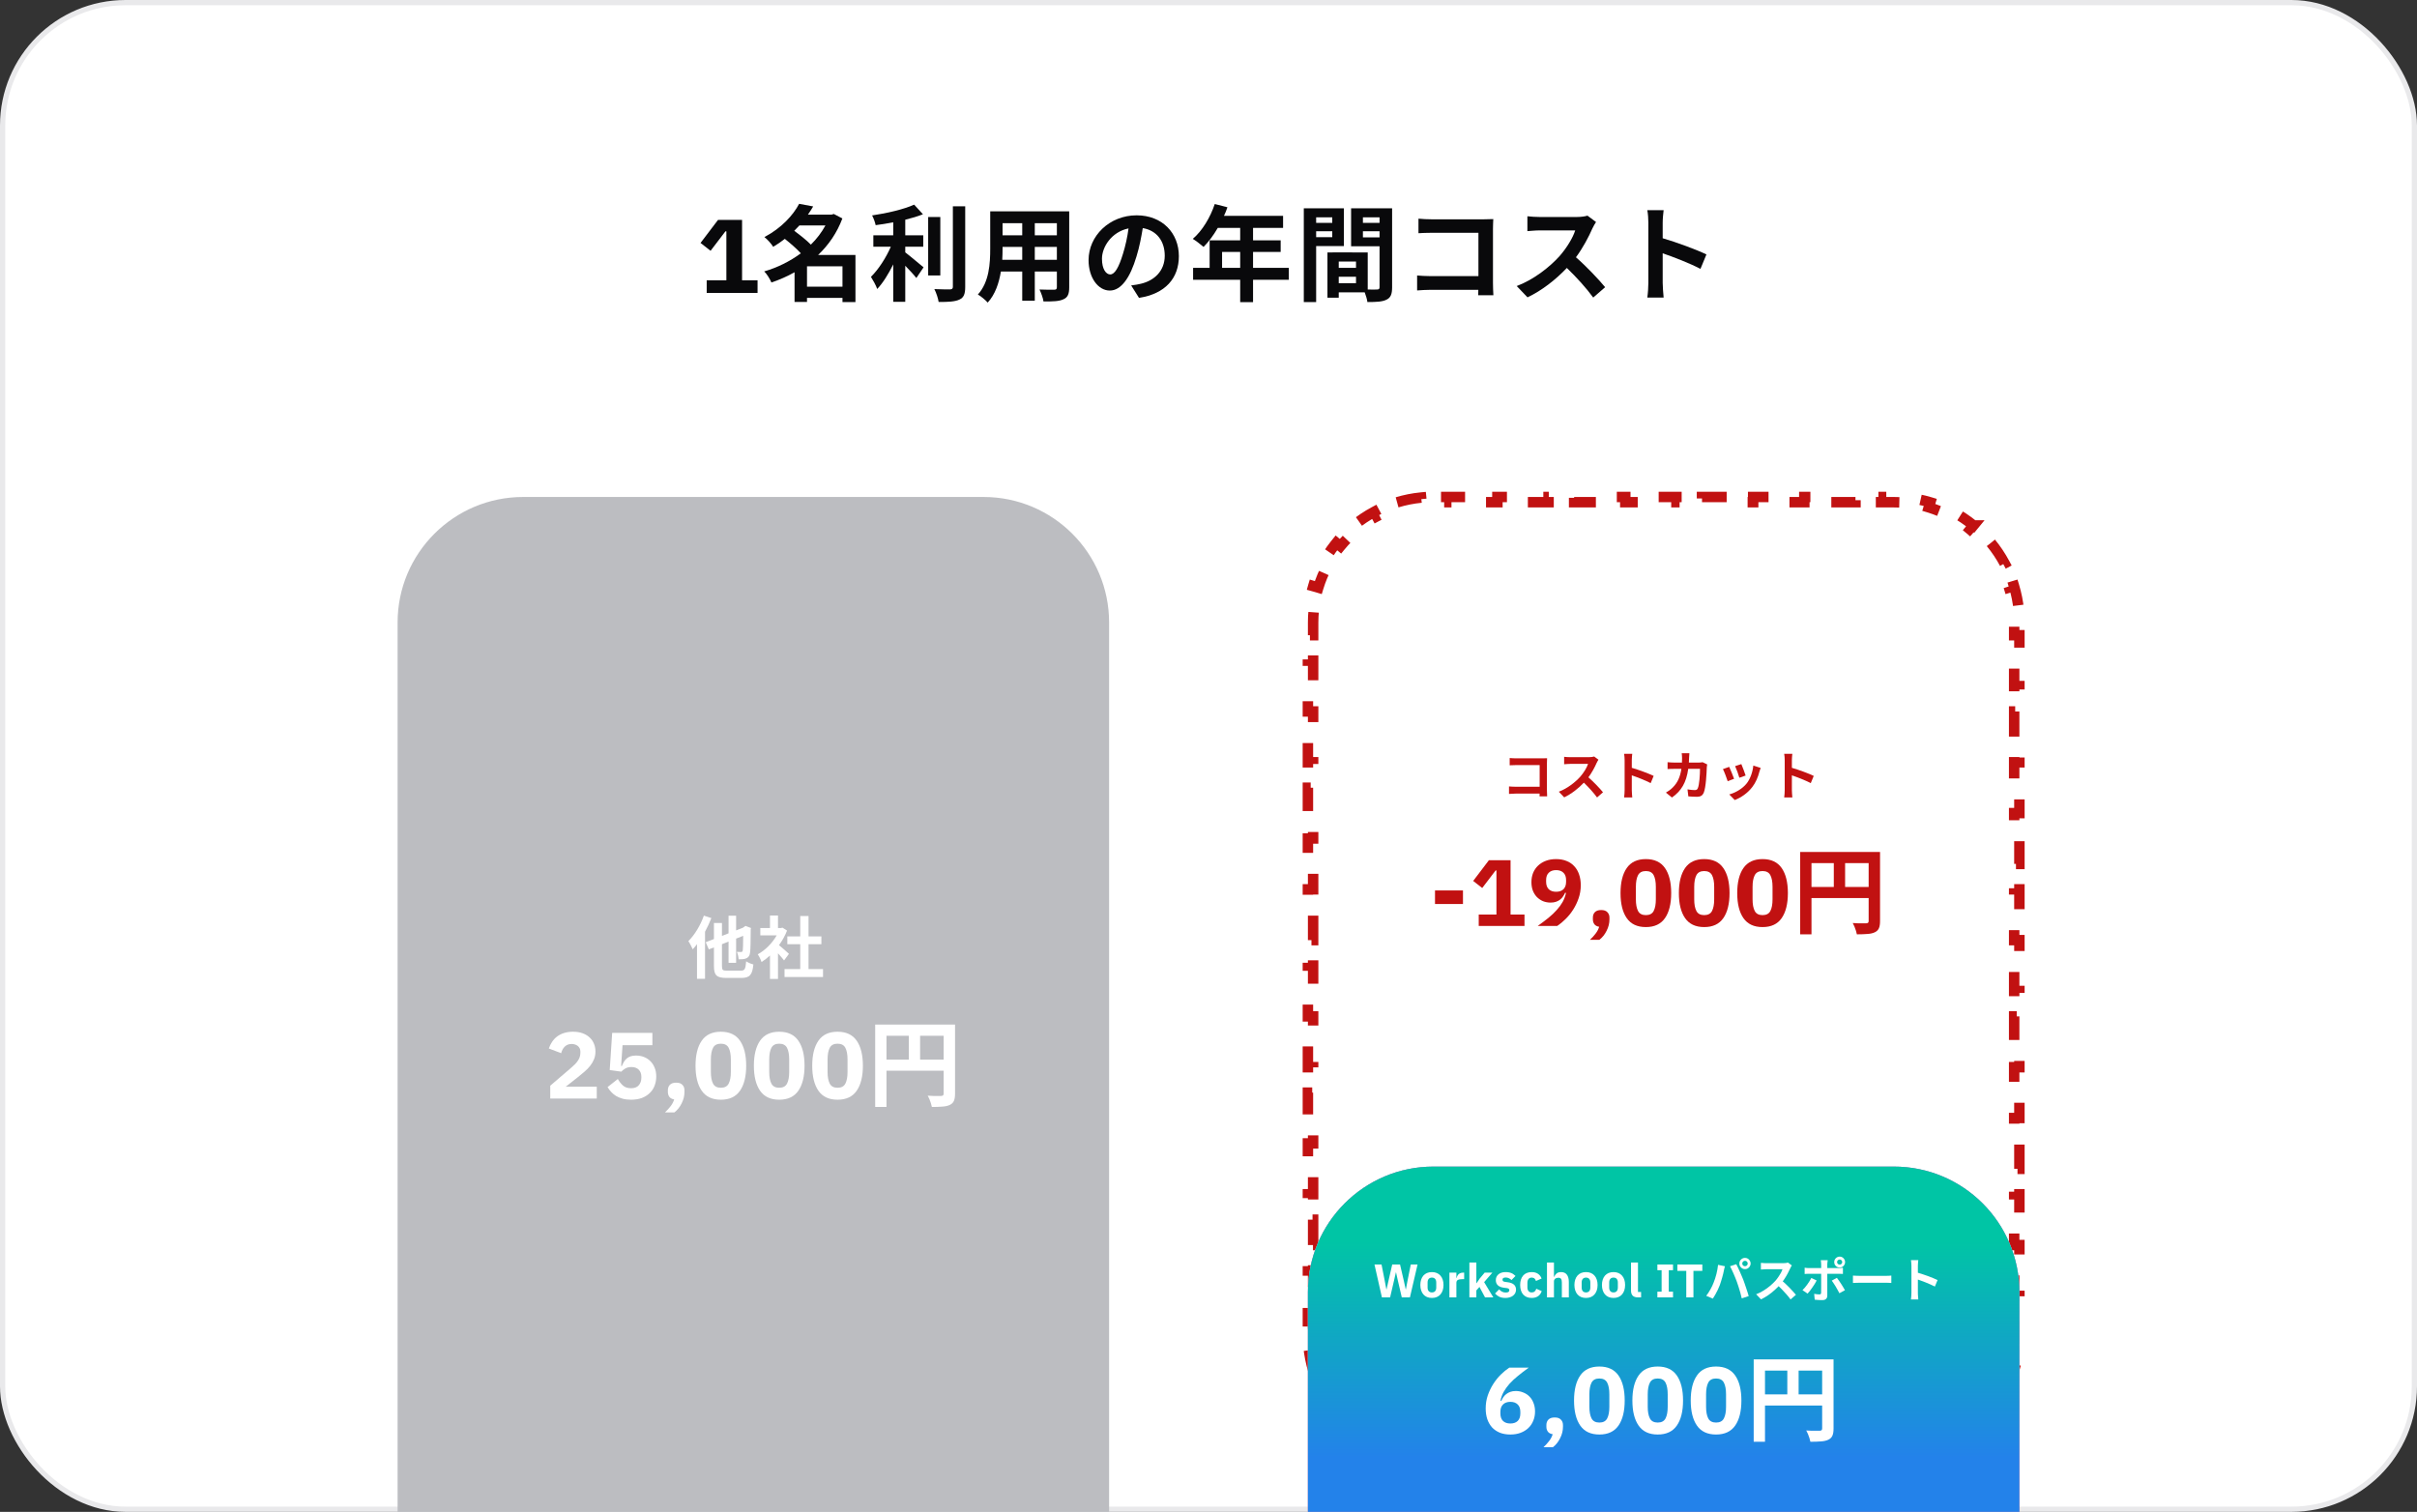
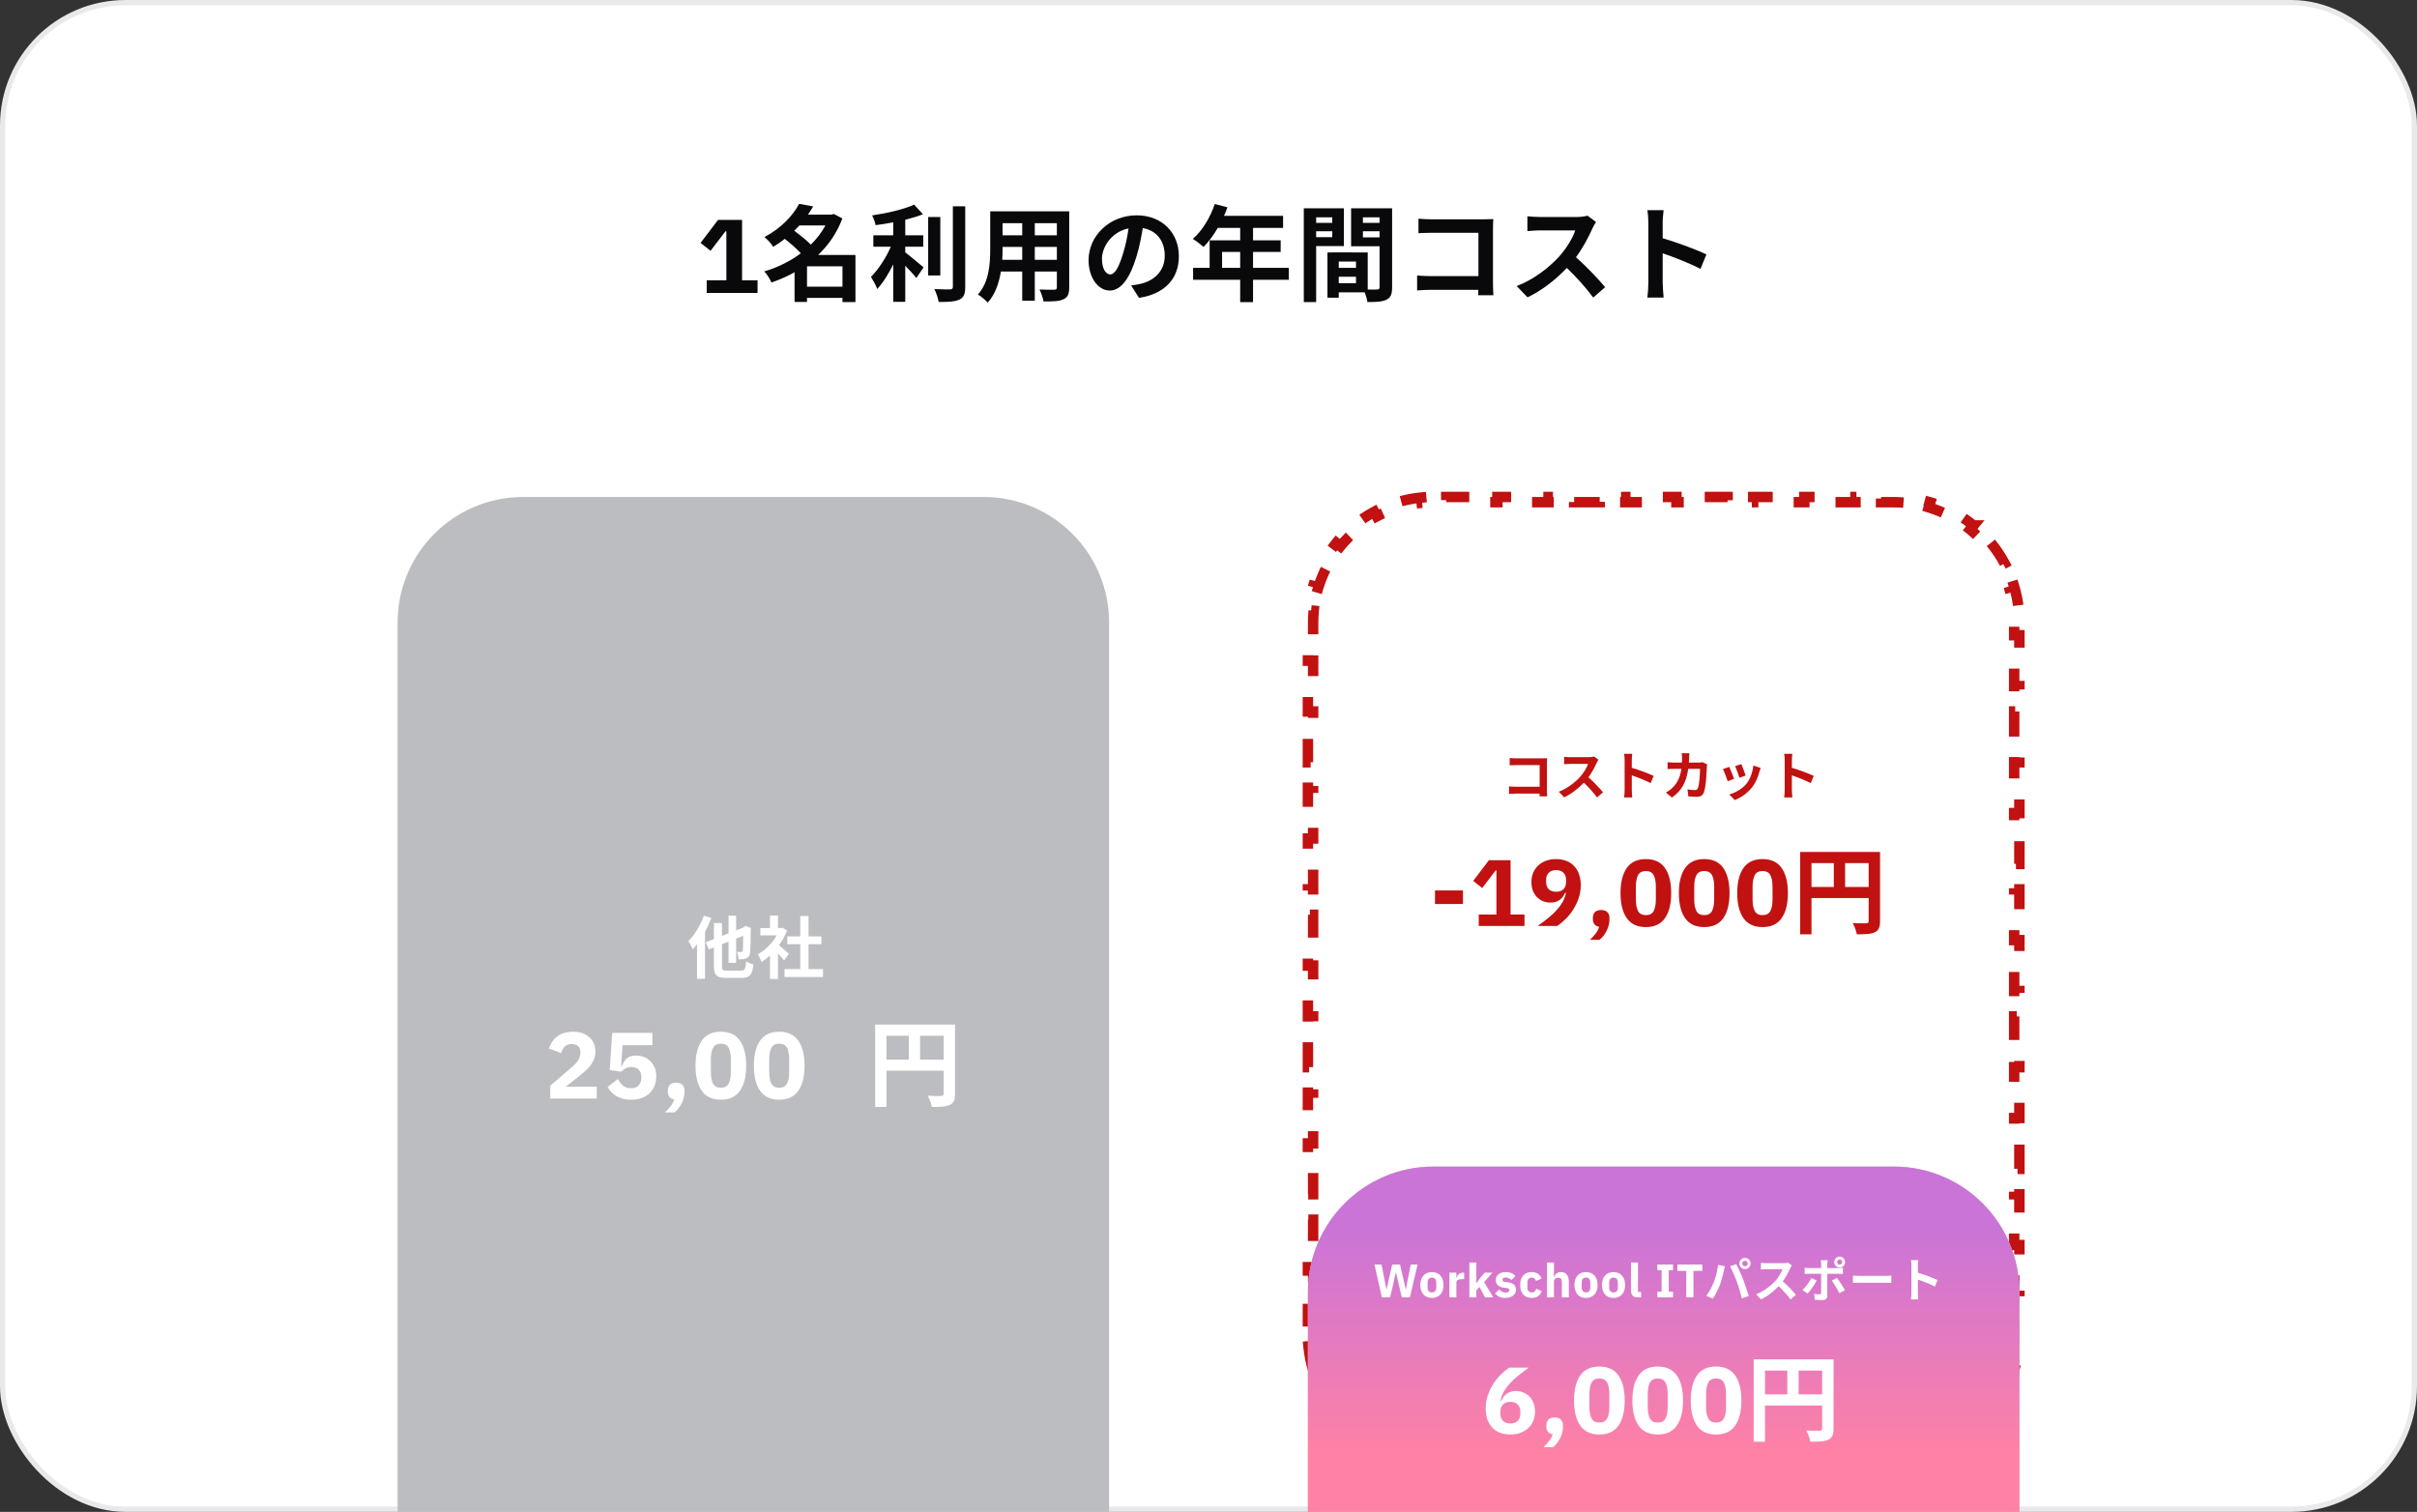
<svg xmlns="http://www.w3.org/2000/svg" width="462" height="289" viewBox="0 0 462 289" fill="none">
  <rect x="0" y="0" width="462" height="289" fill="#333333" stroke="none" />
  <rect x="0.5" y="0.5" width="461" height="288" rx="23.5" fill="white" />
  <rect x="0.5" y="0.5" width="461" height="288" rx="23.5" stroke="#E9E9EB" />
-   <path d="M380.552 103.774C381.546 104.984 382.424 106.294 383.169 107.685L382.289 108.156C382.994 109.473 383.575 110.866 384.016 112.32L384.971 112.031C385.42 113.514 385.73 115.057 385.885 116.646L384.891 116.743C384.963 117.485 385 118.238 385 119V121.429H386V126.286H385V131.143H386V136H385V140.857H386V145.714H385V150.571H386V155.429H385V160.286H386V165.143H385V170H386V174.857H385V179.714H386V184.571H385V189.429H386V194.286H385V199.143H386V204H385V208.857H386V213.714H385V218.571H386V223.429H385V228.286H386V233.143H385V238H386V242.857H385V247.714H386V252.571H385V255C385 255.762 384.963 256.515 384.891 257.257L385.885 257.353C385.73 258.942 385.42 260.485 384.971 261.968L384.016 261.68C383.575 263.134 382.994 264.527 382.289 265.844L383.169 266.314C382.424 267.706 381.546 269.014 380.552 270.225L379.78 269.591C378.824 270.755 377.755 271.824 376.591 272.78L377.225 273.552C376.014 274.546 374.706 275.424 373.314 276.169L372.844 275.289C371.527 275.994 370.134 276.575 368.68 277.016L368.968 277.971C367.485 278.42 365.942 278.73 364.353 278.885L364.257 277.891C363.515 277.963 362.762 278 362 278H359.556V279H354.667V278H349.777V279H344.889V278H340V279H335.111V278H330.223V279H325.333V278H320.444V279H315.556V278H310.667V279H305.777V278H300.889V279H296V278H291.111V279H286.223V278H281.333V279H276.444V278H274C273.238 278 272.485 277.963 271.743 277.891L271.646 278.885C270.057 278.73 268.514 278.42 267.031 277.971L267.32 277.016C265.866 276.575 264.473 275.994 263.156 275.289L262.685 276.169C261.294 275.424 259.984 274.546 258.774 273.552L259.409 272.78C258.245 271.824 257.176 270.755 256.22 269.591L255.447 270.225C254.453 269.014 253.575 267.706 252.83 266.314L253.711 265.844C253.006 264.527 252.425 263.134 251.984 261.68L251.028 261.968C250.579 260.485 250.269 258.942 250.114 257.353L251.109 257.257C251.037 256.515 251 255.762 251 255V252.571H250V247.714H251V242.857H250V238H251V233.143H250V228.286H251V223.429H250V218.571H251V213.714H250V208.857H251V204H250V199.143H251V194.286H250V189.429H251V184.571H250V179.714H251V174.857H250V170H251V165.143H250V160.286H251V155.429H250V150.571H251V145.714H250V140.857H251V136H250V131.143H251V126.286H250V121.429H251V119C251 118.238 251.037 117.485 251.109 116.743L250.114 116.646C250.269 115.058 250.579 113.514 251.028 112.031L251.984 112.32C252.425 110.866 253.006 109.473 253.711 108.156L252.83 107.685C253.492 106.449 254.259 105.277 255.119 104.183L255.447 103.774L256.22 104.409C257.176 103.245 258.245 102.176 259.409 101.22L258.774 100.447C259.984 99.453 261.294 98.575 262.685 97.83L263.156 98.711C264.473 98.006 265.866 97.425 267.32 96.984L267.031 96.028C268.514 95.579 270.058 95.269 271.646 95.114L271.743 96.109C272.485 96.037 273.238 96 274 96H276.444V95H281.333V96H286.223V95H291.111V96H296V95H300.889V96H305.777V95H310.667V96H315.556V95H320.444V96H325.333V95H330.223V96H335.111V95H340V96H344.889V95H349.777V96H354.667V95H359.556V96H362C362.762 96 363.515 96.037 364.257 96.109L364.353 95.114C365.942 95.269 367.485 95.579 368.968 96.028L368.68 96.984C370.134 97.425 371.527 98.006 372.844 98.711L373.314 97.83C374.706 98.575 376.014 99.453 377.225 100.447H377.226L376.591 101.22C377.755 102.176 378.824 103.245 379.78 104.409L380.552 103.774Z" stroke="#C11111" stroke-width="2" stroke-dasharray="5 5" />
+   <path d="M380.552 103.774C381.546 104.984 382.424 106.294 383.169 107.685L382.289 108.156C382.994 109.473 383.575 110.866 384.016 112.32L384.971 112.031C385.42 113.514 385.73 115.057 385.885 116.646L384.891 116.743C384.963 117.485 385 118.238 385 119V121.429H386V126.286H385V131.143H386V136H385V140.857H386V145.714H385V150.571H386V155.429H385V160.286H386V165.143H385V170H386V174.857H385V179.714H386V184.571H385V189.429H386V194.286H385V199.143H386V204H385V208.857H386V213.714H385V218.571H386V223.429H385V228.286H386V233.143H385V238H386V242.857H385V247.714H386V252.571H385V255C385 255.762 384.963 256.515 384.891 257.257L385.885 257.353C385.73 258.942 385.42 260.485 384.971 261.968L384.016 261.68C383.575 263.134 382.994 264.527 382.289 265.844L383.169 266.314C382.424 267.706 381.546 269.014 380.552 270.225L379.78 269.591C378.824 270.755 377.755 271.824 376.591 272.78L377.225 273.552C376.014 274.546 374.706 275.424 373.314 276.169L372.844 275.289C371.527 275.994 370.134 276.575 368.68 277.016L368.968 277.971C367.485 278.42 365.942 278.73 364.353 278.885L364.257 277.891C363.515 277.963 362.762 278 362 278H359.556V279H354.667V278H349.777V279H344.889V278H340V279H335.111V278H330.223V279H325.333V278H320.444V279H315.556V278H310.667V279H305.777V278H300.889V279H296V278H291.111V279H286.223V278H281.333V279H276.444V278H274C273.238 278 272.485 277.963 271.743 277.891L271.646 278.885C270.057 278.73 268.514 278.42 267.031 277.971L267.32 277.016L262.685 276.169C261.294 275.424 259.984 274.546 258.774 273.552L259.409 272.78C258.245 271.824 257.176 270.755 256.22 269.591L255.447 270.225C254.453 269.014 253.575 267.706 252.83 266.314L253.711 265.844C253.006 264.527 252.425 263.134 251.984 261.68L251.028 261.968C250.579 260.485 250.269 258.942 250.114 257.353L251.109 257.257C251.037 256.515 251 255.762 251 255V252.571H250V247.714H251V242.857H250V238H251V233.143H250V228.286H251V223.429H250V218.571H251V213.714H250V208.857H251V204H250V199.143H251V194.286H250V189.429H251V184.571H250V179.714H251V174.857H250V170H251V165.143H250V160.286H251V155.429H250V150.571H251V145.714H250V140.857H251V136H250V131.143H251V126.286H250V121.429H251V119C251 118.238 251.037 117.485 251.109 116.743L250.114 116.646C250.269 115.058 250.579 113.514 251.028 112.031L251.984 112.32C252.425 110.866 253.006 109.473 253.711 108.156L252.83 107.685C253.492 106.449 254.259 105.277 255.119 104.183L255.447 103.774L256.22 104.409C257.176 103.245 258.245 102.176 259.409 101.22L258.774 100.447C259.984 99.453 261.294 98.575 262.685 97.83L263.156 98.711C264.473 98.006 265.866 97.425 267.32 96.984L267.031 96.028C268.514 95.579 270.058 95.269 271.646 95.114L271.743 96.109C272.485 96.037 273.238 96 274 96H276.444V95H281.333V96H286.223V95H291.111V96H296V95H300.889V96H305.777V95H310.667V96H315.556V95H320.444V96H325.333V95H330.223V96H335.111V95H340V96H344.889V95H349.777V96H354.667V95H359.556V96H362C362.762 96 363.515 96.037 364.257 96.109L364.353 95.114C365.942 95.269 367.485 95.579 368.968 96.028L368.68 96.984C370.134 97.425 371.527 98.006 372.844 98.711L373.314 97.83C374.706 98.575 376.014 99.453 377.225 100.447H377.226L376.591 101.22C377.755 102.176 378.824 103.245 379.78 104.409L380.552 103.774Z" stroke="#C11111" stroke-width="2" stroke-dasharray="5 5" />
  <path d="M315.076 54.08V42.58C315.076 41.88 315.016 40.88 314.876 40.18H317.996C317.916 40.88 317.816 41.76 317.816 42.58V45.54C320.496 46.32 324.336 47.74 326.176 48.64L325.036 51.4C322.976 50.32 319.976 49.16 317.816 48.42V54.08C317.816 54.66 317.916 56.06 317.996 56.88H314.876C314.996 56.08 315.076 54.88 315.076 54.08Z" fill="#09090B" />
  <path d="M305.076 42.44C304.916 42.66 304.556 43.28 304.376 43.68C303.696 45.24 302.576 47.38 301.236 49.18C303.216 50.9 305.636 53.46 306.816 54.9L304.536 56.88C303.236 55.08 301.376 53.04 299.496 51.22C297.376 53.46 294.716 55.54 291.976 56.84L289.916 54.68C293.136 53.48 296.236 51.04 298.116 48.94C299.436 47.44 300.656 45.46 301.096 44.04H294.316C293.476 44.04 292.376 44.16 291.956 44.18V41.34C292.496 41.42 293.716 41.48 294.316 41.48H301.376C302.236 41.48 303.036 41.36 303.436 41.22L305.076 42.44Z" fill="#09090B" />
  <path d="M271.136 41.8C271.876 41.88 272.916 41.92 273.596 41.92H283.676C284.256 41.92 285.096 41.9 285.436 41.88C285.416 42.34 285.376 43.14 285.376 43.72V54.08C285.376 54.78 285.416 55.84 285.456 56.44H282.556C282.576 56.12 282.576 55.78 282.576 55.4H273.456C272.676 55.4 271.536 55.46 270.876 55.52V52.66C271.576 52.72 272.476 52.78 273.376 52.78H282.596V44.5H273.616C272.776 44.5 271.696 44.54 271.136 44.58V41.8Z" fill="#09090B" />
  <path d="M254.656 41.54H251.576V42.6H254.656V41.54ZM251.576 45.34H254.656V44.2H251.576V45.34ZM256.876 47.04H251.576V57.74H249.216V39.82H256.876V47.04ZM260.516 45.38H263.696V44.2H260.516V45.38ZM263.696 41.54H260.516V42.6H263.696V41.54ZM255.896 54.14H259.196V52.9H255.896V54.14ZM259.196 51.2V50H255.896V51.2H259.196ZM266.096 39.82V54.92C266.096 56.2 265.836 56.9 265.036 57.28C264.256 57.68 263.096 57.74 261.376 57.74C261.316 57.24 261.096 56.5 260.856 55.88H255.896V56.9H253.736V48.26H254.716V48.24L261.436 48.26V55.34C262.216 55.36 262.956 55.36 263.216 55.34C263.576 55.34 263.696 55.22 263.696 54.9V47.08H258.256V39.82H266.096Z" fill="#09090B" />
  <path d="M233.596 51.2H237.056V48.16H233.596V51.2ZM246.356 51.2V53.48H239.516V57.76H237.056V53.48H228.056V51.2H231.216V45.94H237.056V43.56H232.776C231.956 44.98 230.996 46.26 230.056 47.2C229.596 46.8 228.576 46 227.996 45.66C229.796 44.14 231.336 41.58 232.196 39L234.616 39.62C234.436 40.18 234.216 40.72 233.956 41.26H245.256V43.56H239.516V45.94H244.796V48.16H239.516V51.2H246.356Z" fill="#09090B" />
  <path d="M225.336 48.96C225.336 53.18 222.756 56.16 217.716 56.94L216.216 54.56C216.976 54.48 217.536 54.36 218.076 54.24C220.636 53.64 222.636 51.8 222.636 48.88C222.636 46.12 221.136 44.06 218.436 43.6C218.156 45.3 217.816 47.14 217.236 49.02C216.036 53.06 214.316 55.54 212.136 55.54C209.916 55.54 208.076 53.1 208.076 49.72C208.076 45.1 212.076 41.16 217.256 41.16C222.216 41.16 225.336 44.6 225.336 48.96ZM210.636 49.46C210.636 51.48 211.436 52.46 212.216 52.46C213.056 52.46 213.836 51.2 214.656 48.5C215.116 47.02 215.496 45.32 215.716 43.66C212.416 44.34 210.636 47.26 210.636 49.46Z" fill="#09090B" />
  <path d="M197.796 49.66H202.016V47.2H197.796V49.66ZM191.576 49.66H195.396V47.2H191.636V47.56C191.636 48.2 191.616 48.92 191.576 49.66ZM195.396 42.66H191.636V44.98H195.396V42.66ZM202.016 44.98V42.66H197.796V44.98H202.016ZM204.376 40.4V54.92C204.376 56.2 204.096 56.84 203.296 57.2C202.476 57.6 201.256 57.64 199.456 57.62C199.376 56.98 198.996 55.96 198.696 55.34C199.816 55.4 201.136 55.38 201.496 55.38C201.876 55.38 202.016 55.26 202.016 54.9V51.9H197.796V57.48H195.396V51.9H191.316C190.956 54.08 190.236 56.28 188.796 57.84C188.416 57.4 187.456 56.58 186.916 56.3C189.096 53.9 189.276 50.34 189.276 47.54V40.4H204.376Z" fill="#09090B" />
  <path d="M173.037 47.16V48.24C174.017 48.98 175.997 50.68 176.537 51.1L175.157 53.14C174.677 52.52 173.837 51.62 173.037 50.8V57.7H170.737V50.54C169.837 52.36 168.777 54.08 167.677 55.24C167.437 54.54 166.857 53.52 166.477 52.92C167.917 51.52 169.377 49.24 170.277 47.16H166.937V44.98H170.737V42.5C169.597 42.72 168.457 42.9 167.377 43.04C167.277 42.52 166.977 41.68 166.697 41.18C169.577 40.76 172.797 40 174.737 39.12L176.417 40.96C175.417 41.36 174.257 41.7 173.037 42V44.98H176.477V47.16H173.037ZM179.737 41.48V52.66H177.417V41.48H179.737ZM182.137 39.44H184.497V54.84C184.497 56.22 184.217 56.88 183.397 57.26C182.577 57.66 181.237 57.74 179.417 57.72C179.317 57.04 178.957 55.94 178.597 55.26C179.897 55.32 181.177 55.32 181.597 55.32C181.977 55.3 182.137 55.18 182.137 54.82V39.44Z" fill="#09090B" />
  <path d="M154.256 54.8H161.036V50.9H154.256V54.8ZM157.776 43.1H152.796C152.476 43.44 152.156 43.78 151.816 44.12C152.876 44.9 154.156 45.9 154.996 46.76C156.116 45.66 157.056 44.42 157.776 43.1ZM163.516 48.74V57.74H161.036V56.94H154.256V57.72H151.876V52.04C150.476 52.84 148.976 53.48 147.456 54C147.176 53.34 146.576 52.36 146.076 51.88C148.576 51.16 150.996 49.96 153.076 48.42C152.276 47.54 151.076 46.5 150.016 45.66C149.336 46.2 148.596 46.7 147.796 47.18C147.436 46.6 146.656 45.72 146.116 45.32C149.396 43.58 151.596 41.14 152.756 38.96L155.436 39.46C155.136 39.98 154.796 40.5 154.436 41.02H158.976L159.376 40.9L161.016 41.76C159.996 44.5 158.376 46.84 156.376 48.74H163.516Z" fill="#09090B" />
  <path d="M135.084 56V53.58H138.844V44.22H138.664L135.824 47.94L133.904 46.44L137.244 42.04H141.844V53.58H144.804V56H135.084Z" fill="#09090B" />
  <path d="M76 119C76 105.745 86.745 95 100 95H188C201.255 95 212 105.745 212 119V289H76V119Z" fill="#BCBDC1" />
  <path d="M167.288 195.852H181.4V197.994H169.448V211.602H167.288V195.852ZM180.374 195.852H182.552V209.082C182.552 209.658 182.48 210.108 182.336 210.432C182.192 210.768 181.934 211.026 181.562 211.206C181.19 211.386 180.722 211.494 180.158 211.53C179.606 211.578 178.928 211.602 178.124 211.602C178.088 211.398 178.028 211.164 177.944 210.9C177.86 210.636 177.764 210.372 177.656 210.108C177.548 209.856 177.44 209.634 177.332 209.442C177.68 209.466 178.028 209.484 178.376 209.496C178.736 209.496 179.054 209.496 179.33 209.496C179.606 209.496 179.798 209.496 179.906 209.496C180.074 209.484 180.194 209.448 180.266 209.388C180.338 209.316 180.374 209.202 180.374 209.046V195.852ZM168.458 202.548H181.436V204.672H168.458V202.548ZM173.714 197.022H175.874V203.61H173.714V197.022Z" fill="white" />
-   <path d="M160.096 210.216C158.452 210.216 157.234 209.646 156.442 208.506C155.65 207.366 155.254 205.77 155.254 203.718C155.254 201.666 155.65 200.07 156.442 198.93C157.234 197.79 158.452 197.22 160.096 197.22C161.74 197.22 162.958 197.79 163.75 198.93C164.542 200.07 164.938 201.666 164.938 203.718C164.938 205.77 164.542 207.366 163.75 208.506C162.958 209.646 161.74 210.216 160.096 210.216ZM160.096 207.93C160.816 207.93 161.314 207.666 161.59 207.138C161.866 206.61 162.004 205.866 162.004 204.906V202.53C162.004 201.57 161.866 200.826 161.59 200.298C161.314 199.77 160.816 199.506 160.096 199.506C159.376 199.506 158.878 199.77 158.602 200.298C158.326 200.826 158.188 201.57 158.188 202.53V204.906C158.188 205.866 158.326 206.61 158.602 207.138C158.878 207.666 159.376 207.93 160.096 207.93Z" fill="white" />
  <path d="M148.943 210.216C147.299 210.216 146.081 209.646 145.289 208.506C144.497 207.366 144.101 205.77 144.101 203.718C144.101 201.666 144.497 200.07 145.289 198.93C146.081 197.79 147.299 197.22 148.943 197.22C150.587 197.22 151.805 197.79 152.597 198.93C153.389 200.07 153.785 201.666 153.785 203.718C153.785 205.77 153.389 207.366 152.597 208.506C151.805 209.646 150.587 210.216 148.943 210.216ZM148.943 207.93C149.663 207.93 150.161 207.666 150.437 207.138C150.713 206.61 150.851 205.866 150.851 204.906V202.53C150.851 201.57 150.713 200.826 150.437 200.298C150.161 199.77 149.663 199.506 148.943 199.506C148.223 199.506 147.725 199.77 147.449 200.298C147.173 200.826 147.035 201.57 147.035 202.53V204.906C147.035 205.866 147.173 206.61 147.449 207.138C147.725 207.666 148.223 207.93 148.943 207.93Z" fill="white" />
  <path d="M137.789 210.216C136.145 210.216 134.927 209.646 134.135 208.506C133.343 207.366 132.947 205.77 132.947 203.718C132.947 201.666 133.343 200.07 134.135 198.93C134.927 197.79 136.145 197.22 137.789 197.22C139.433 197.22 140.651 197.79 141.443 198.93C142.235 200.07 142.631 201.666 142.631 203.718C142.631 205.77 142.235 207.366 141.443 208.506C140.651 209.646 139.433 210.216 137.789 210.216ZM137.789 207.93C138.509 207.93 139.007 207.666 139.283 207.138C139.559 206.61 139.697 205.866 139.697 204.906V202.53C139.697 201.57 139.559 200.826 139.283 200.298C139.007 199.77 138.509 199.506 137.789 199.506C137.069 199.506 136.571 199.77 136.295 200.298C136.019 200.826 135.881 201.57 135.881 202.53V204.906C135.881 205.866 136.019 206.61 136.295 207.138C136.571 207.666 137.069 207.93 137.789 207.93Z" fill="white" />
  <path d="M129.247 206.958C129.787 206.958 130.183 207.096 130.435 207.372C130.699 207.636 130.831 207.978 130.831 208.398V208.758C130.831 209.49 130.651 210.21 130.291 210.918C129.943 211.626 129.481 212.202 128.905 212.646H127.105C127.525 212.25 127.885 211.854 128.185 211.458C128.485 211.074 128.713 210.642 128.869 210.162C128.449 210.09 128.143 209.928 127.951 209.676C127.759 209.412 127.663 209.106 127.663 208.758V208.398C127.663 207.978 127.789 207.636 128.041 207.372C128.305 207.096 128.707 206.958 129.247 206.958Z" fill="white" />
  <path d="M124.701 199.794H118.995L118.725 203.772H118.869C118.989 203.472 119.121 203.202 119.265 202.962C119.421 202.71 119.601 202.5 119.805 202.332C120.009 202.152 120.255 202.014 120.543 201.918C120.831 201.822 121.173 201.774 121.569 201.774C122.109 201.774 122.613 201.864 123.081 202.044C123.549 202.224 123.957 202.488 124.305 202.836C124.653 203.172 124.929 203.592 125.133 204.096C125.337 204.588 125.439 205.146 125.439 205.77C125.439 206.406 125.331 207 125.115 207.552C124.911 208.092 124.599 208.56 124.179 208.956C123.771 209.352 123.267 209.664 122.667 209.892C122.067 210.108 121.383 210.216 120.615 210.216C120.003 210.216 119.463 210.15 118.995 210.018C118.527 209.886 118.113 209.712 117.753 209.496C117.393 209.268 117.081 209.01 116.817 208.722C116.553 208.434 116.325 208.128 116.133 207.804L118.095 206.256C118.371 206.748 118.701 207.168 119.085 207.516C119.469 207.852 119.985 208.02 120.633 208.02C121.281 208.02 121.767 207.834 122.091 207.462C122.427 207.09 122.595 206.598 122.595 205.986V205.842C122.595 205.266 122.427 204.81 122.091 204.474C121.755 204.138 121.293 203.97 120.705 203.97C120.213 203.97 119.805 204.072 119.481 204.276C119.169 204.468 118.929 204.66 118.761 204.852L116.547 204.546L117.015 197.436H124.701V199.794Z" fill="white" />
  <path d="M114.069 210H105.177V207.534L109.047 204.222C109.395 203.922 109.689 203.652 109.929 203.412C110.169 203.16 110.361 202.92 110.505 202.692C110.661 202.452 110.769 202.218 110.829 201.99C110.901 201.762 110.937 201.516 110.937 201.252V201C110.937 200.76 110.889 200.55 110.793 200.37C110.697 200.19 110.571 200.04 110.415 199.92C110.259 199.8 110.079 199.71 109.875 199.65C109.683 199.59 109.485 199.56 109.281 199.56C108.981 199.56 108.717 199.608 108.489 199.704C108.273 199.8 108.081 199.932 107.913 200.1C107.757 200.256 107.625 200.442 107.517 200.658C107.409 200.862 107.325 201.084 107.265 201.324L104.907 200.424C105.051 199.992 105.249 199.584 105.501 199.2C105.753 198.804 106.065 198.462 106.437 198.174C106.821 197.874 107.271 197.64 107.787 197.472C108.303 197.304 108.885 197.22 109.533 197.22C110.217 197.22 110.823 197.316 111.351 197.508C111.879 197.7 112.323 197.964 112.683 198.3C113.055 198.636 113.337 199.038 113.529 199.506C113.721 199.962 113.817 200.46 113.817 201C113.817 201.54 113.727 202.032 113.547 202.476C113.367 202.92 113.121 203.34 112.809 203.736C112.509 204.12 112.155 204.486 111.747 204.834C111.339 205.182 110.913 205.536 110.469 205.896L108.129 207.732H114.069V210Z" fill="white" />
  <path d="M150.805 182.334L149.869 183.595C149.596 183.231 149.154 182.711 148.712 182.23V187.131H147.178V182.646C146.658 183.127 146.112 183.556 145.566 183.894C145.436 183.478 145.072 182.724 144.838 182.425C146.255 181.658 147.62 180.293 148.465 178.798H145.332V177.394H147.178V175.002H148.712V177.394H149.297L149.57 177.329L150.441 177.888C150.051 178.876 149.531 179.812 148.907 180.67C149.531 181.177 150.532 182.074 150.805 182.334ZM154.549 185.246H157.318V186.754H149.96V185.246H152.963V180.488H150.493V178.993H152.963V175.106H154.549V178.993H157.006V180.488H154.549V185.246Z" fill="white" />
  <path d="M134.542 175.028L135.972 175.496C135.634 176.367 135.218 177.264 134.763 178.109V187.105H133.229V180.488C132.956 180.852 132.683 181.177 132.41 181.463C132.267 181.112 131.838 180.267 131.578 179.903C132.761 178.733 133.892 176.887 134.542 175.028ZM138.975 185.545H141.601C142.368 185.545 142.498 185.233 142.628 183.764C142.966 183.998 143.59 184.258 144.006 184.362C143.811 186.286 143.356 186.936 141.718 186.936H138.845C136.986 186.936 136.466 186.429 136.466 184.648V181.099L135.491 181.476L134.893 180.111L136.466 179.5V176.432H138V178.902L139.261 178.408V175.041H140.704V177.849L142.004 177.342L142.498 176.991L143.551 177.394L143.499 177.628C143.486 179.89 143.46 181.45 143.382 182.022C143.317 182.672 143.083 183.01 142.641 183.192C142.264 183.374 141.64 183.387 141.185 183.374C141.159 182.945 141.029 182.295 140.847 181.957C141.133 181.97 141.497 181.983 141.64 181.983C141.822 181.983 141.913 181.931 141.978 181.671C142.017 181.45 142.043 180.592 142.056 178.889L140.704 179.422V184.05H139.261V179.994L138 180.488V184.648C138 185.428 138.13 185.545 138.975 185.545Z" fill="white" />
  <path d="M250 247C250 233.745 260.745 223 274 223H362C375.255 223 386 233.745 386 247V289H250V247Z" fill="#BCBDC1" />
  <path d="M250 247C250 233.745 260.745 223 274 223H362C375.255 223 386 233.745 386 247V289H250V247Z" fill="url(#paint0_linear_14731_22479)" />
-   <path d="M250 247C250 233.745 260.745 223 274 223H362C375.255 223 386 233.745 386 247V289H250V247Z" fill="url(#paint1_linear_14731_22479)" />
  <path d="M335.212 259.852H349.324V261.994H337.372V275.602H335.212V259.852ZM348.298 259.852H350.476V273.082C350.476 273.658 350.404 274.108 350.26 274.432C350.116 274.768 349.858 275.026 349.486 275.206C349.114 275.386 348.646 275.494 348.082 275.53C347.53 275.578 346.852 275.602 346.048 275.602C346.012 275.398 345.952 275.164 345.868 274.9C345.784 274.636 345.688 274.372 345.58 274.108C345.472 273.856 345.364 273.634 345.256 273.442C345.604 273.466 345.952 273.484 346.3 273.496C346.66 273.496 346.978 273.496 347.254 273.496C347.53 273.496 347.722 273.496 347.83 273.496C347.998 273.484 348.118 273.448 348.19 273.388C348.262 273.316 348.298 273.202 348.298 273.046V259.852ZM336.382 266.548H349.36V268.672H336.382V266.548ZM341.638 261.022H343.798V267.61H341.638V261.022Z" fill="white" />
  <path d="M328.019 274.216C326.375 274.216 325.157 273.646 324.365 272.506C323.573 271.366 323.177 269.77 323.177 267.718C323.177 265.666 323.573 264.07 324.365 262.93C325.157 261.79 326.375 261.22 328.019 261.22C329.663 261.22 330.881 261.79 331.673 262.93C332.465 264.07 332.861 265.666 332.861 267.718C332.861 269.77 332.465 271.366 331.673 272.506C330.881 273.646 329.663 274.216 328.019 274.216ZM328.019 271.93C328.739 271.93 329.237 271.666 329.513 271.138C329.789 270.61 329.927 269.866 329.927 268.906V266.53C329.927 265.57 329.789 264.826 329.513 264.298C329.237 263.77 328.739 263.506 328.019 263.506C327.299 263.506 326.801 263.77 326.525 264.298C326.249 264.826 326.111 265.57 326.111 266.53V268.906C326.111 269.866 326.249 270.61 326.525 271.138C326.801 271.666 327.299 271.93 328.019 271.93Z" fill="white" />
  <path d="M316.866 274.216C315.222 274.216 314.004 273.646 313.212 272.506C312.42 271.366 312.024 269.77 312.024 267.718C312.024 265.666 312.42 264.07 313.212 262.93C314.004 261.79 315.222 261.22 316.866 261.22C318.51 261.22 319.728 261.79 320.52 262.93C321.312 264.07 321.708 265.666 321.708 267.718C321.708 269.77 321.312 271.366 320.52 272.506C319.728 273.646 318.51 274.216 316.866 274.216ZM316.866 271.93C317.586 271.93 318.084 271.666 318.36 271.138C318.636 270.61 318.774 269.866 318.774 268.906V266.53C318.774 265.57 318.636 264.826 318.36 264.298C318.084 263.77 317.586 263.506 316.866 263.506C316.146 263.506 315.648 263.77 315.372 264.298C315.096 264.826 314.958 265.57 314.958 266.53V268.906C314.958 269.866 315.096 270.61 315.372 271.138C315.648 271.666 316.146 271.93 316.866 271.93Z" fill="white" />
  <path d="M305.713 274.216C304.069 274.216 302.851 273.646 302.059 272.506C301.267 271.366 300.871 269.77 300.871 267.718C300.871 265.666 301.267 264.07 302.059 262.93C302.851 261.79 304.069 261.22 305.713 261.22C307.357 261.22 308.575 261.79 309.367 262.93C310.159 264.07 310.555 265.666 310.555 267.718C310.555 269.77 310.159 271.366 309.367 272.506C308.575 273.646 307.357 274.216 305.713 274.216ZM305.713 271.93C306.433 271.93 306.931 271.666 307.207 271.138C307.483 270.61 307.621 269.866 307.621 268.906V266.53C307.621 265.57 307.483 264.826 307.207 264.298C306.931 263.77 306.433 263.506 305.713 263.506C304.993 263.506 304.495 263.77 304.219 264.298C303.943 264.826 303.805 265.57 303.805 266.53V268.906C303.805 269.866 303.943 270.61 304.219 271.138C304.495 271.666 304.993 271.93 305.713 271.93Z" fill="white" />
  <path d="M297.171 270.958C297.711 270.958 298.107 271.096 298.359 271.372C298.623 271.636 298.755 271.978 298.755 272.398V272.758C298.755 273.49 298.575 274.21 298.215 274.918C297.867 275.626 297.405 276.202 296.829 276.646H295.029C295.449 276.25 295.809 275.854 296.109 275.458C296.409 275.074 296.637 274.642 296.793 274.162C296.373 274.09 296.067 273.928 295.875 273.676C295.683 273.412 295.587 273.106 295.587 272.758V272.398C295.587 271.978 295.713 271.636 295.965 271.372C296.229 271.096 296.631 270.958 297.171 270.958Z" fill="white" />
  <path d="M288.7 274.216C287.956 274.216 287.29 274.102 286.702 273.874C286.114 273.634 285.616 273.298 285.208 272.866C284.812 272.422 284.506 271.894 284.29 271.282C284.086 270.67 283.984 269.986 283.984 269.23C283.984 268.354 284.116 267.526 284.38 266.746C284.656 265.954 285.004 265.228 285.424 264.568C285.856 263.896 286.336 263.296 286.864 262.768C287.404 262.24 287.944 261.796 288.484 261.436H292.21C291.442 261.988 290.752 262.516 290.14 263.02C289.528 263.512 288.994 264.01 288.538 264.514C288.094 265.018 287.722 265.534 287.422 266.062C287.134 266.578 286.93 267.136 286.81 267.736L286.972 267.79C287.08 267.55 287.206 267.316 287.35 267.088C287.506 266.86 287.692 266.662 287.908 266.494C288.136 266.314 288.4 266.17 288.7 266.062C289 265.954 289.348 265.9 289.744 265.9C290.26 265.9 290.74 265.996 291.184 266.188C291.64 266.368 292.03 266.626 292.354 266.962C292.69 267.298 292.948 267.712 293.128 268.204C293.32 268.684 293.416 269.218 293.416 269.806C293.416 270.454 293.302 271.048 293.074 271.588C292.858 272.128 292.54 272.596 292.12 272.992C291.712 273.376 291.22 273.676 290.644 273.892C290.068 274.108 289.42 274.216 288.7 274.216ZM288.7 272.11C289.3 272.11 289.768 271.948 290.104 271.624C290.44 271.288 290.608 270.814 290.608 270.202V269.878C290.608 269.266 290.44 268.798 290.104 268.474C289.768 268.138 289.3 267.97 288.7 267.97C288.1 267.97 287.632 268.138 287.296 268.474C286.96 268.798 286.792 269.266 286.792 269.878V270.202C286.792 270.814 286.96 271.288 287.296 271.624C287.632 271.948 288.1 272.11 288.7 272.11Z" fill="white" />
  <path d="M365.362 247.136C365.362 247.022 365.362 246.836 365.362 246.578C365.362 246.314 365.362 246.011 365.362 245.669C365.362 245.321 365.362 244.958 365.362 244.58C365.362 244.202 365.362 243.839 365.362 243.491C365.362 243.137 365.362 242.825 365.362 242.555C365.362 242.285 365.362 242.087 365.362 241.961C365.362 241.805 365.353 241.625 365.335 241.421C365.323 241.217 365.302 241.037 365.272 240.881H366.676C366.658 241.037 366.64 241.211 366.622 241.403C366.604 241.589 366.595 241.775 366.595 241.961C366.595 242.129 366.595 242.357 366.595 242.645C366.595 242.933 366.595 243.254 366.595 243.608C366.595 243.956 366.595 244.313 366.595 244.679C366.595 245.039 366.595 245.387 366.595 245.723C366.595 246.059 366.595 246.353 366.595 246.605C366.595 246.851 366.595 247.028 366.595 247.136C366.595 247.22 366.598 247.34 366.604 247.496C366.61 247.646 366.622 247.802 366.64 247.964C366.658 248.126 366.67 248.27 366.676 248.396H365.272C365.296 248.216 365.317 248.006 365.335 247.766C365.353 247.526 365.362 247.316 365.362 247.136ZM366.325 243.212C366.625 243.29 366.961 243.392 367.333 243.518C367.705 243.638 368.08 243.767 368.458 243.905C368.836 244.043 369.19 244.181 369.52 244.319C369.856 244.451 370.135 244.574 370.357 244.688L369.844 245.93C369.592 245.798 369.313 245.666 369.007 245.534C368.701 245.396 368.389 245.264 368.071 245.138C367.759 245.012 367.45 244.895 367.144 244.787C366.844 244.679 366.571 244.583 366.325 244.499V243.212Z" fill="white" />
  <path d="M354.185 243.833C354.293 243.839 354.431 243.848 354.599 243.86C354.767 243.866 354.941 243.872 355.121 243.878C355.307 243.884 355.478 243.887 355.634 243.887C355.784 243.887 355.97 243.887 356.192 243.887C356.414 243.887 356.654 243.887 356.912 243.887C357.176 243.887 357.446 243.887 357.722 243.887C358.004 243.887 358.283 243.887 358.559 243.887C358.835 243.887 359.096 243.887 359.342 243.887C359.588 243.887 359.807 243.887 359.999 243.887C360.197 243.887 360.353 243.887 360.467 243.887C360.677 243.887 360.875 243.881 361.061 243.869C361.247 243.851 361.4 243.839 361.52 243.833V245.246C361.418 245.24 361.265 245.231 361.061 245.219C360.857 245.207 360.659 245.201 360.467 245.201C360.353 245.201 360.197 245.201 359.999 245.201C359.801 245.201 359.579 245.201 359.333 245.201C359.087 245.201 358.826 245.201 358.55 245.201C358.28 245.201 358.004 245.201 357.722 245.201C357.44 245.201 357.167 245.201 356.903 245.201C356.645 245.201 356.405 245.201 356.183 245.201C355.967 245.201 355.784 245.201 355.634 245.201C355.376 245.201 355.112 245.207 354.842 245.219C354.572 245.225 354.353 245.234 354.185 245.246V243.833Z" fill="white" />
  <path d="M351.152 241.25C351.152 241.388 351.2 241.505 351.296 241.601C351.392 241.691 351.509 241.736 351.647 241.736C351.779 241.736 351.893 241.691 351.989 241.601C352.085 241.505 352.133 241.388 352.133 241.25C352.133 241.118 352.085 241.004 351.989 240.908C351.893 240.812 351.779 240.764 351.647 240.764C351.509 240.764 351.392 240.812 351.296 240.908C351.2 241.004 351.152 241.118 351.152 241.25ZM350.603 241.25C350.603 241.058 350.648 240.884 350.738 240.728C350.834 240.572 350.96 240.446 351.116 240.35C351.278 240.254 351.455 240.206 351.647 240.206C351.839 240.206 352.013 240.254 352.169 240.35C352.325 240.446 352.448 240.572 352.538 240.728C352.634 240.884 352.682 241.058 352.682 241.25C352.682 241.442 352.634 241.619 352.538 241.781C352.448 241.937 352.325 242.063 352.169 242.159C352.013 242.249 351.839 242.294 351.647 242.294C351.455 242.294 351.278 242.249 351.116 242.159C350.96 242.063 350.834 241.937 350.738 241.781C350.648 241.619 350.603 241.442 350.603 241.25ZM349.361 240.899C349.355 240.941 349.346 241.01 349.334 241.106C349.322 241.202 349.31 241.304 349.298 241.412C349.286 241.514 349.28 241.604 349.28 241.682C349.28 241.862 349.28 242.06 349.28 242.276C349.28 242.492 349.28 242.708 349.28 242.924C349.28 243.134 349.28 243.326 349.28 243.5C349.28 243.62 349.28 243.788 349.28 244.004C349.28 244.22 349.28 244.463 349.28 244.733C349.28 245.003 349.28 245.285 349.28 245.579C349.28 245.867 349.28 246.149 349.28 246.425C349.28 246.695 349.28 246.941 349.28 247.163C349.28 247.379 349.28 247.55 349.28 247.676C349.28 247.934 349.202 248.138 349.046 248.288C348.896 248.444 348.662 248.522 348.344 248.522C348.182 248.522 348.017 248.519 347.849 248.513C347.681 248.507 347.516 248.498 347.354 248.486C347.192 248.474 347.033 248.459 346.877 248.441L346.769 247.325C346.961 247.361 347.147 247.388 347.327 247.406C347.513 247.424 347.66 247.433 347.768 247.433C347.888 247.433 347.972 247.409 348.02 247.361C348.068 247.307 348.095 247.223 348.101 247.109C348.101 247.055 348.101 246.938 348.101 246.758C348.107 246.578 348.11 246.365 348.11 246.119C348.11 245.873 348.11 245.612 348.11 245.336C348.11 245.06 348.11 244.796 348.11 244.544C348.11 244.292 348.11 244.073 348.11 243.887C348.11 243.701 348.11 243.572 348.11 243.5C348.11 243.392 348.11 243.23 348.11 243.014C348.11 242.792 348.11 242.558 348.11 242.312C348.11 242.066 348.11 241.856 348.11 241.682C348.11 241.562 348.101 241.421 348.083 241.259C348.065 241.091 348.047 240.971 348.029 240.899H349.361ZM344.951 242.33C345.089 242.348 345.233 242.366 345.383 242.384C345.533 242.396 345.68 242.402 345.824 242.402C345.896 242.402 346.04 242.402 346.256 242.402C346.478 242.402 346.742 242.402 347.048 242.402C347.354 242.402 347.681 242.402 348.029 242.402C348.383 242.402 348.737 242.402 349.091 242.402C349.451 242.402 349.784 242.402 350.09 242.402C350.402 242.402 350.672 242.402 350.9 242.402C351.128 242.402 351.287 242.402 351.377 242.402C351.503 242.402 351.65 242.396 351.818 242.384C351.992 242.372 352.142 242.357 352.268 242.339V243.518C352.13 243.506 351.98 243.5 351.818 243.5C351.656 243.494 351.512 243.491 351.386 243.491C351.296 243.491 351.137 243.491 350.909 243.491C350.687 243.491 350.42 243.491 350.108 243.491C349.802 243.491 349.472 243.491 349.118 243.491C348.764 243.491 348.41 243.491 348.056 243.491C347.702 243.491 347.372 243.491 347.066 243.491C346.76 243.491 346.496 243.491 346.274 243.491C346.058 243.491 345.908 243.491 345.824 243.491C345.692 243.491 345.545 243.494 345.383 243.5C345.227 243.506 345.083 243.515 344.951 243.527V242.33ZM347.246 244.769C347.144 244.973 347.021 245.192 346.877 245.426C346.733 245.66 346.577 245.894 346.409 246.128C346.247 246.362 346.088 246.581 345.932 246.785C345.776 246.983 345.635 247.148 345.509 247.28L344.537 246.614C344.687 246.476 344.84 246.314 344.996 246.128C345.158 245.936 345.314 245.735 345.464 245.525C345.62 245.315 345.761 245.105 345.887 244.895C346.019 244.685 346.133 244.484 346.229 244.292L347.246 244.769ZM351.116 244.265C351.23 244.409 351.356 244.58 351.494 244.778C351.638 244.976 351.782 245.189 351.926 245.417C352.07 245.639 352.205 245.858 352.331 246.074C352.457 246.284 352.565 246.47 352.655 246.632L351.593 247.208C351.497 247.016 351.386 246.809 351.26 246.587C351.14 246.365 351.014 246.143 350.882 245.921C350.75 245.699 350.618 245.492 350.486 245.3C350.36 245.102 350.243 244.934 350.135 244.796L351.116 244.265Z" fill="white" />
  <path d="M342.503 241.898C342.467 241.952 342.413 242.036 342.341 242.15C342.275 242.264 342.224 242.369 342.188 242.465C342.062 242.747 341.906 243.062 341.72 243.41C341.54 243.758 341.333 244.109 341.099 244.463C340.871 244.811 340.628 245.138 340.37 245.444C340.034 245.822 339.662 246.197 339.254 246.569C338.852 246.935 338.426 247.274 337.976 247.586C337.532 247.892 337.076 248.156 336.608 248.378L335.681 247.406C336.167 247.22 336.638 246.986 337.094 246.704C337.55 246.422 337.973 246.116 338.363 245.786C338.753 245.456 339.089 245.135 339.371 244.823C339.569 244.595 339.755 244.352 339.929 244.094C340.109 243.836 340.268 243.581 340.406 243.329C340.544 243.071 340.646 242.834 340.712 242.618C340.652 242.618 340.544 242.618 340.388 242.618C340.232 242.618 340.049 242.618 339.839 242.618C339.635 242.618 339.419 242.618 339.191 242.618C338.963 242.618 338.744 242.618 338.534 242.618C338.33 242.618 338.15 242.618 337.994 242.618C337.838 242.618 337.727 242.618 337.661 242.618C337.535 242.618 337.403 242.624 337.265 242.636C337.127 242.642 336.995 242.651 336.869 242.663C336.749 242.669 336.656 242.675 336.59 242.681V241.403C336.68 241.409 336.791 241.418 336.923 241.43C337.055 241.442 337.187 241.451 337.319 241.457C337.457 241.463 337.571 241.466 337.661 241.466C337.739 241.466 337.862 241.466 338.03 241.466C338.198 241.466 338.39 241.466 338.606 241.466C338.822 241.466 339.044 241.466 339.272 241.466C339.506 241.466 339.728 241.466 339.938 241.466C340.154 241.466 340.34 241.466 340.496 241.466C340.652 241.466 340.766 241.466 340.838 241.466C341.036 241.466 341.216 241.454 341.378 241.43C341.546 241.406 341.675 241.379 341.765 241.349L342.503 241.898ZM340.487 244.697C340.721 244.883 340.97 245.099 341.234 245.345C341.498 245.591 341.759 245.846 342.017 246.11C342.275 246.374 342.512 246.629 342.728 246.875C342.95 247.115 343.136 247.325 343.286 247.505L342.26 248.396C342.038 248.09 341.783 247.772 341.495 247.442C341.213 247.112 340.913 246.785 340.595 246.461C340.283 246.131 339.965 245.819 339.641 245.525L340.487 244.697Z" fill="white" />
  <path d="M333.026 241.529C333.026 241.673 333.077 241.796 333.179 241.898C333.281 241.994 333.404 242.042 333.548 242.042C333.692 242.042 333.815 241.994 333.917 241.898C334.019 241.796 334.07 241.673 334.07 241.529C334.07 241.385 334.019 241.262 333.917 241.16C333.815 241.058 333.692 241.007 333.548 241.007C333.404 241.007 333.281 241.058 333.179 241.16C333.077 241.262 333.026 241.385 333.026 241.529ZM332.468 241.529C332.468 241.331 332.516 241.151 332.612 240.989C332.714 240.821 332.846 240.689 333.008 240.593C333.17 240.497 333.35 240.449 333.548 240.449C333.746 240.449 333.926 240.497 334.088 240.593C334.25 240.689 334.379 240.821 334.475 240.989C334.577 241.151 334.628 241.331 334.628 241.529C334.628 241.721 334.577 241.898 334.475 242.06C334.379 242.222 334.25 242.354 334.088 242.456C333.926 242.552 333.746 242.6 333.548 242.6C333.35 242.6 333.17 242.552 333.008 242.456C332.846 242.354 332.714 242.222 332.612 242.06C332.516 241.898 332.468 241.721 332.468 241.529ZM327.545 245.201C327.647 244.949 327.743 244.685 327.833 244.409C327.929 244.127 328.013 243.839 328.085 243.545C328.157 243.245 328.22 242.948 328.274 242.654C328.334 242.36 328.376 242.069 328.4 241.781L329.714 242.051C329.69 242.135 329.663 242.234 329.633 242.348C329.603 242.462 329.576 242.573 329.552 242.681C329.528 242.789 329.51 242.879 329.498 242.951C329.468 243.107 329.426 243.296 329.372 243.518C329.318 243.74 329.255 243.977 329.183 244.229C329.111 244.475 329.036 244.724 328.958 244.976C328.886 245.222 328.811 245.45 328.733 245.66C328.625 245.948 328.496 246.248 328.346 246.56C328.202 246.872 328.046 247.172 327.878 247.46C327.716 247.748 327.557 248.006 327.401 248.234L326.141 247.703C326.429 247.331 326.696 246.92 326.942 246.47C327.194 246.02 327.395 245.597 327.545 245.201ZM331.991 245.012C331.901 244.772 331.802 244.517 331.694 244.247C331.586 243.977 331.472 243.707 331.352 243.437C331.232 243.167 331.115 242.912 331.001 242.672C330.887 242.432 330.782 242.225 330.686 242.051L331.883 241.664C331.973 241.838 332.078 242.048 332.198 242.294C332.318 242.54 332.438 242.801 332.558 243.077C332.678 243.347 332.795 243.617 332.909 243.887C333.023 244.157 333.125 244.4 333.215 244.616C333.293 244.814 333.377 245.048 333.467 245.318C333.563 245.588 333.659 245.87 333.755 246.164C333.857 246.452 333.95 246.734 334.034 247.01C334.124 247.286 334.199 247.535 334.259 247.757L332.927 248.189C332.849 247.835 332.759 247.475 332.657 247.109C332.555 246.743 332.447 246.383 332.333 246.029C332.225 245.675 332.111 245.336 331.991 245.012Z" fill="white" />
  <path d="M323.693 242.933V248H322.325V242.933H320.624V241.718H325.394V242.933H323.693Z" fill="white" />
  <path d="M316.802 248V246.911H317.612V242.807H316.802V241.718H319.79V242.807H318.98V246.911H319.79V248H316.802Z" fill="white" />
  <path d="M313.084 248C312.628 248 312.292 247.889 312.076 247.667C311.866 247.445 311.761 247.124 311.761 246.704V241.34H313.093V246.965H313.687V248H313.084Z" fill="white" />
  <path d="M308.418 248.108C308.07 248.108 307.758 248.051 307.482 247.937C307.212 247.823 306.981 247.658 306.789 247.442C306.603 247.226 306.459 246.965 306.357 246.659C306.255 246.353 306.204 246.011 306.204 245.633C306.204 245.255 306.255 244.913 306.357 244.607C306.459 244.301 306.603 244.043 306.789 243.833C306.981 243.617 307.212 243.452 307.482 243.338C307.758 243.224 308.07 243.167 308.418 243.167C308.766 243.167 309.075 243.224 309.345 243.338C309.621 243.452 309.852 243.617 310.038 243.833C310.23 244.043 310.377 244.301 310.479 244.607C310.581 244.913 310.632 245.255 310.632 245.633C310.632 246.011 310.581 246.353 310.479 246.659C310.377 246.965 310.23 247.226 310.038 247.442C309.852 247.658 309.621 247.823 309.345 247.937C309.075 248.051 308.766 248.108 308.418 248.108ZM308.418 247.055C308.682 247.055 308.886 246.974 309.03 246.812C309.174 246.65 309.246 246.419 309.246 246.119V245.156C309.246 244.856 309.174 244.625 309.03 244.463C308.886 244.301 308.682 244.22 308.418 244.22C308.154 244.22 307.95 244.301 307.806 244.463C307.662 244.625 307.59 244.856 307.59 245.156V246.119C307.59 246.419 307.662 246.65 307.806 246.812C307.95 246.974 308.154 247.055 308.418 247.055Z" fill="white" />
  <path d="M303.157 248.108C302.809 248.108 302.497 248.051 302.221 247.937C301.951 247.823 301.72 247.658 301.528 247.442C301.342 247.226 301.198 246.965 301.096 246.659C300.994 246.353 300.943 246.011 300.943 245.633C300.943 245.255 300.994 244.913 301.096 244.607C301.198 244.301 301.342 244.043 301.528 243.833C301.72 243.617 301.951 243.452 302.221 243.338C302.497 243.224 302.809 243.167 303.157 243.167C303.505 243.167 303.814 243.224 304.084 243.338C304.36 243.452 304.591 243.617 304.777 243.833C304.969 244.043 305.116 244.301 305.218 244.607C305.32 244.913 305.371 245.255 305.371 245.633C305.371 246.011 305.32 246.353 305.218 246.659C305.116 246.965 304.969 247.226 304.777 247.442C304.591 247.658 304.36 247.823 304.084 247.937C303.814 248.051 303.505 248.108 303.157 248.108ZM303.157 247.055C303.421 247.055 303.625 246.974 303.769 246.812C303.913 246.65 303.985 246.419 303.985 246.119V245.156C303.985 244.856 303.913 244.625 303.769 244.463C303.625 244.301 303.421 244.22 303.157 244.22C302.893 244.22 302.689 244.301 302.545 244.463C302.401 244.625 302.329 244.856 302.329 245.156V246.119C302.329 246.419 302.401 246.65 302.545 246.812C302.689 246.974 302.893 247.055 303.157 247.055Z" fill="white" />
  <path d="M295.699 241.34H297.031V244.076H297.085C297.169 243.83 297.316 243.617 297.526 243.437C297.736 243.257 298.027 243.167 298.399 243.167C298.885 243.167 299.251 243.329 299.497 243.653C299.749 243.977 299.875 244.439 299.875 245.039V248H298.543V245.147C298.543 244.841 298.495 244.616 298.399 244.472C298.303 244.322 298.132 244.247 297.886 244.247C297.778 244.247 297.673 244.262 297.571 244.292C297.469 244.316 297.376 244.358 297.292 244.418C297.214 244.478 297.151 244.553 297.103 244.643C297.055 244.727 297.031 244.826 297.031 244.94V248H295.699V241.34Z" fill="white" />
  <path d="M292.778 248.108C292.424 248.108 292.109 248.051 291.833 247.937C291.557 247.817 291.326 247.652 291.14 247.442C290.954 247.226 290.813 246.965 290.717 246.659C290.621 246.353 290.573 246.011 290.573 245.633C290.573 245.255 290.621 244.916 290.717 244.616C290.813 244.31 290.954 244.049 291.14 243.833C291.326 243.617 291.557 243.452 291.833 243.338C292.109 243.224 292.424 243.167 292.778 243.167C293.258 243.167 293.657 243.275 293.975 243.491C294.299 243.707 294.53 244.01 294.668 244.4L293.588 244.868C293.546 244.688 293.459 244.535 293.327 244.409C293.195 244.283 293.012 244.22 292.778 244.22C292.508 244.22 292.304 244.31 292.166 244.49C292.028 244.664 291.959 244.901 291.959 245.201V246.083C291.959 246.383 292.028 246.62 292.166 246.794C292.304 246.968 292.508 247.055 292.778 247.055C293.018 247.055 293.207 246.992 293.345 246.866C293.489 246.734 293.594 246.563 293.66 246.353L294.695 246.803C294.539 247.253 294.296 247.583 293.966 247.793C293.642 248.003 293.246 248.108 292.778 248.108Z" fill="white" />
  <path d="M287.757 248.108C287.301 248.108 286.917 248.036 286.605 247.892C286.293 247.742 286.014 247.532 285.768 247.262L286.551 246.47C286.719 246.656 286.905 246.803 287.109 246.911C287.313 247.019 287.544 247.073 287.802 247.073C288.066 247.073 288.249 247.034 288.351 246.956C288.453 246.872 288.504 246.761 288.504 246.623C288.504 246.401 288.345 246.269 288.027 246.227L287.514 246.164C286.452 246.032 285.921 245.546 285.921 244.706C285.921 244.478 285.963 244.271 286.047 244.085C286.137 243.893 286.26 243.731 286.416 243.599C286.578 243.461 286.77 243.356 286.992 243.284C287.22 243.206 287.475 243.167 287.757 243.167C288.003 243.167 288.219 243.185 288.405 243.221C288.597 243.251 288.765 243.299 288.909 243.365C289.059 243.425 289.194 243.503 289.314 243.599C289.44 243.689 289.563 243.791 289.683 243.905L288.918 244.688C288.768 244.538 288.597 244.421 288.405 244.337C288.219 244.247 288.027 244.202 287.829 244.202C287.601 244.202 287.439 244.238 287.343 244.31C287.247 244.382 287.199 244.478 287.199 244.598C287.199 244.724 287.232 244.823 287.298 244.895C287.37 244.961 287.502 245.009 287.694 245.039L288.225 245.111C289.263 245.249 289.782 245.723 289.782 246.533C289.782 246.761 289.734 246.971 289.638 247.163C289.542 247.355 289.404 247.523 289.224 247.667C289.05 247.805 288.837 247.913 288.585 247.991C288.339 248.069 288.063 248.108 287.757 248.108Z" fill="white" />
  <path d="M280.868 241.34H282.2V245.273H282.254L282.839 244.4L283.784 243.275H285.26L283.685 245.084L285.44 248H283.856L282.794 246.002L282.2 246.668V248H280.868V241.34Z" fill="white" />
  <path d="M277.05 248V243.275H278.382V244.301H278.427C278.451 244.169 278.493 244.043 278.553 243.923C278.613 243.797 278.691 243.686 278.787 243.59C278.889 243.494 279.009 243.419 279.147 243.365C279.285 243.305 279.447 243.275 279.633 243.275H279.867V244.517H279.534C279.144 244.517 278.853 244.568 278.661 244.67C278.475 244.772 278.382 244.961 278.382 245.237V248H277.05Z" fill="white" />
  <path d="M273.706 248.108C273.358 248.108 273.046 248.051 272.77 247.937C272.5 247.823 272.269 247.658 272.077 247.442C271.891 247.226 271.747 246.965 271.645 246.659C271.543 246.353 271.492 246.011 271.492 245.633C271.492 245.255 271.543 244.913 271.645 244.607C271.747 244.301 271.891 244.043 272.077 243.833C272.269 243.617 272.5 243.452 272.77 243.338C273.046 243.224 273.358 243.167 273.706 243.167C274.054 243.167 274.363 243.224 274.633 243.338C274.909 243.452 275.14 243.617 275.326 243.833C275.518 244.043 275.665 244.301 275.767 244.607C275.869 244.913 275.92 245.255 275.92 245.633C275.92 246.011 275.869 246.353 275.767 246.659C275.665 246.965 275.518 247.226 275.326 247.442C275.14 247.658 274.909 247.823 274.633 247.937C274.363 248.051 274.054 248.108 273.706 248.108ZM273.706 247.055C273.97 247.055 274.174 246.974 274.318 246.812C274.462 246.65 274.534 246.419 274.534 246.119V245.156C274.534 244.856 274.462 244.625 274.318 244.463C274.174 244.301 273.97 244.22 273.706 244.22C273.442 244.22 273.238 244.301 273.094 244.463C272.95 244.625 272.878 244.856 272.878 245.156V246.119C272.878 246.419 272.95 246.65 273.094 246.812C273.238 246.974 273.442 247.055 273.706 247.055Z" fill="white" />
  <path d="M264.147 248L262.725 241.718H264.075L264.669 244.733L265.002 246.479H265.029L265.425 244.733L266.118 241.718H267.612L268.314 244.733L268.701 246.479H268.728L269.061 244.733L269.664 241.718H270.96L269.502 248H267.945L267.153 244.598L266.847 243.221H266.82L266.505 244.598L265.713 248H264.147Z" fill="white" />
  <path d="M344.099 162.852H358.211V164.994H346.259V178.602H344.099V162.852ZM357.185 162.852H359.363V176.082C359.363 176.658 359.291 177.108 359.147 177.432C359.003 177.768 358.745 178.026 358.373 178.206C358.001 178.386 357.533 178.494 356.969 178.53C356.417 178.578 355.739 178.602 354.935 178.602C354.899 178.398 354.839 178.164 354.755 177.9C354.671 177.636 354.575 177.372 354.467 177.108C354.359 176.856 354.251 176.634 354.143 176.442C354.491 176.466 354.839 176.484 355.187 176.496C355.547 176.496 355.865 176.496 356.141 176.496C356.417 176.496 356.609 176.496 356.717 176.496C356.885 176.484 357.005 176.448 357.077 176.388C357.149 176.316 357.185 176.202 357.185 176.046V162.852ZM345.269 169.548H358.247V171.672H345.269V169.548ZM350.525 164.022H352.685V170.61H350.525V164.022Z" fill="#C11111" />
  <path d="M336.905 177.216C335.261 177.216 334.043 176.646 333.251 175.506C332.459 174.366 332.063 172.77 332.063 170.718C332.063 168.666 332.459 167.07 333.251 165.93C334.043 164.79 335.261 164.22 336.905 164.22C338.549 164.22 339.767 164.79 340.559 165.93C341.351 167.07 341.747 168.666 341.747 170.718C341.747 172.77 341.351 174.366 340.559 175.506C339.767 176.646 338.549 177.216 336.905 177.216ZM336.905 174.93C337.625 174.93 338.123 174.666 338.399 174.138C338.675 173.61 338.813 172.866 338.813 171.906V169.53C338.813 168.57 338.675 167.826 338.399 167.298C338.123 166.77 337.625 166.506 336.905 166.506C336.185 166.506 335.687 166.77 335.411 167.298C335.135 167.826 334.997 168.57 334.997 169.53V171.906C334.997 172.866 335.135 173.61 335.411 174.138C335.687 174.666 336.185 174.93 336.905 174.93Z" fill="#C11111" />
  <path d="M325.752 177.216C324.108 177.216 322.89 176.646 322.098 175.506C321.306 174.366 320.91 172.77 320.91 170.718C320.91 168.666 321.306 167.07 322.098 165.93C322.89 164.79 324.108 164.22 325.752 164.22C327.396 164.22 328.614 164.79 329.406 165.93C330.198 167.07 330.594 168.666 330.594 170.718C330.594 172.77 330.198 174.366 329.406 175.506C328.614 176.646 327.396 177.216 325.752 177.216ZM325.752 174.93C326.472 174.93 326.97 174.666 327.246 174.138C327.522 173.61 327.66 172.866 327.66 171.906V169.53C327.66 168.57 327.522 167.826 327.246 167.298C326.97 166.77 326.472 166.506 325.752 166.506C325.032 166.506 324.534 166.77 324.258 167.298C323.982 167.826 323.844 168.57 323.844 169.53V171.906C323.844 172.866 323.982 173.61 324.258 174.138C324.534 174.666 325.032 174.93 325.752 174.93Z" fill="#C11111" />
  <path d="M314.6 177.216C312.956 177.216 311.738 176.646 310.946 175.506C310.154 174.366 309.758 172.77 309.758 170.718C309.758 168.666 310.154 167.07 310.946 165.93C311.738 164.79 312.956 164.22 314.6 164.22C316.244 164.22 317.462 164.79 318.254 165.93C319.046 167.07 319.442 168.666 319.442 170.718C319.442 172.77 319.046 174.366 318.254 175.506C317.462 176.646 316.244 177.216 314.6 177.216ZM314.6 174.93C315.32 174.93 315.818 174.666 316.094 174.138C316.37 173.61 316.508 172.866 316.508 171.906V169.53C316.508 168.57 316.37 167.826 316.094 167.298C315.818 166.77 315.32 166.506 314.6 166.506C313.88 166.506 313.382 166.77 313.106 167.298C312.83 167.826 312.692 168.57 312.692 169.53V171.906C312.692 172.866 312.83 173.61 313.106 174.138C313.382 174.666 313.88 174.93 314.6 174.93Z" fill="#C11111" />
  <path d="M306.057 173.958C306.597 173.958 306.993 174.096 307.245 174.372C307.509 174.636 307.641 174.978 307.641 175.398V175.758C307.641 176.49 307.461 177.21 307.101 177.918C306.753 178.626 306.291 179.202 305.715 179.646H303.915C304.335 179.25 304.695 178.854 304.995 178.458C305.295 178.074 305.523 177.642 305.679 177.162C305.259 177.09 304.953 176.928 304.761 176.676C304.569 176.412 304.473 176.106 304.473 175.758V175.398C304.473 174.978 304.599 174.636 304.851 174.372C305.115 174.096 305.517 173.958 306.057 173.958Z" fill="#C11111" />
  <path d="M302.159 169.206C302.159 170.094 302.021 170.928 301.745 171.708C301.481 172.488 301.133 173.214 300.701 173.886C300.281 174.546 299.801 175.14 299.261 175.668C298.733 176.196 298.199 176.64 297.659 177H293.933C294.701 176.448 295.391 175.926 296.003 175.434C296.615 174.93 297.143 174.426 297.587 173.922C298.043 173.418 298.415 172.908 298.703 172.392C298.991 171.864 299.201 171.3 299.333 170.7L299.171 170.646C299.063 170.886 298.931 171.12 298.775 171.348C298.631 171.576 298.445 171.78 298.217 171.96C298.001 172.128 297.743 172.266 297.443 172.374C297.143 172.482 296.795 172.536 296.399 172.536C295.883 172.536 295.397 172.446 294.941 172.266C294.497 172.074 294.107 171.81 293.771 171.474C293.447 171.138 293.189 170.73 292.997 170.25C292.817 169.77 292.727 169.23 292.727 168.63C292.727 167.982 292.835 167.388 293.051 166.848C293.279 166.308 293.597 165.846 294.005 165.462C294.425 165.066 294.923 164.76 295.499 164.544C296.075 164.328 296.723 164.22 297.443 164.22C298.187 164.22 298.853 164.34 299.441 164.58C300.029 164.808 300.521 165.144 300.917 165.588C301.325 166.02 301.631 166.542 301.835 167.154C302.051 167.766 302.159 168.45 302.159 169.206ZM297.443 170.466C298.043 170.466 298.511 170.304 298.847 169.98C299.183 169.644 299.351 169.17 299.351 168.558V168.234C299.351 167.622 299.183 167.154 298.847 166.83C298.511 166.494 298.043 166.326 297.443 166.326C296.843 166.326 296.375 166.494 296.039 166.83C295.703 167.154 295.535 167.622 295.535 168.234V168.558C295.535 169.17 295.703 169.644 296.039 169.98C296.375 170.304 296.843 170.466 297.443 170.466Z" fill="#C11111" />
  <path d="M282.654 177V174.822H286.038V166.398H285.876L283.32 169.746L281.592 168.396L284.598 164.436H288.738V174.822H291.402V177H282.654Z" fill="#C11111" />
  <path d="M274.296 172.806V170.214H279.642V172.806H274.296Z" fill="#C11111" />
  <path d="M341.14 151.04V145.29C341.14 144.94 341.11 144.44 341.04 144.09H342.6C342.56 144.44 342.51 144.88 342.51 145.29V146.77C343.85 147.16 345.77 147.87 346.69 148.32L346.12 149.7C345.09 149.16 343.59 148.58 342.51 148.21V151.04C342.51 151.33 342.56 152.03 342.6 152.44H341.04C341.1 152.04 341.14 151.44 341.14 151.04Z" fill="#C11111" />
  <path d="M332.85 146.06C333.04 146.49 333.53 147.79 333.67 148.25L332.47 148.67C332.35 148.18 331.91 146.97 331.66 146.45L332.85 146.06ZM336.54 146.79C336.42 147.11 336.36 147.32 336.3 147.52C336.04 148.53 335.62 149.57 334.94 150.45C334.01 151.65 332.76 152.49 331.59 152.93L330.54 151.86C331.64 151.57 333.03 150.81 333.86 149.77C334.54 148.92 335.02 147.59 335.14 146.34L336.54 146.79ZM330.53 146.59C330.78 147.1 331.26 148.31 331.46 148.87L330.24 149.33C330.07 148.79 329.57 147.46 329.33 147.02L330.53 146.59Z" fill="#C11111" />
  <path d="M322.92 143.98C322.89 144.21 322.87 144.63 322.86 144.87C322.85 145.18 322.84 145.48 322.82 145.77H324.7C324.95 145.77 325.21 145.74 325.45 145.7L326.32 146.12C326.29 146.28 326.25 146.54 326.25 146.65C326.21 147.73 326.09 150.52 325.66 151.54C325.44 152.05 325.06 152.31 324.37 152.31C323.8 152.31 323.2 152.27 322.72 152.23L322.56 150.89C323.05 150.98 323.57 151.03 323.96 151.03C324.28 151.03 324.42 150.92 324.53 150.68C324.82 150.05 324.95 148.05 324.95 146.97H322.7C322.33 149.61 321.38 151.18 319.59 152.45L318.43 151.51C318.84 151.28 319.34 150.94 319.74 150.53C320.67 149.61 321.17 148.49 321.39 146.97H320.07C319.73 146.97 319.18 146.97 318.75 147.01V145.7C319.17 145.74 319.69 145.77 320.07 145.77H321.5C321.51 145.49 321.52 145.2 321.52 144.9C321.52 144.68 321.49 144.22 321.45 143.98H322.92Z" fill="#C11111" />
  <path d="M310.54 151.04V145.29C310.54 144.94 310.51 144.44 310.44 144.09H312C311.96 144.44 311.91 144.88 311.91 145.29V146.77C313.25 147.16 315.17 147.87 316.09 148.32L315.52 149.7C314.49 149.16 312.99 148.58 311.91 148.21V151.04C311.91 151.33 311.96 152.03 312 152.44H310.44C310.5 152.04 310.54 151.44 310.54 151.04Z" fill="#C11111" />
  <path d="M305.54 145.22C305.46 145.33 305.28 145.64 305.19 145.84C304.85 146.62 304.29 147.69 303.62 148.59C304.61 149.45 305.82 150.73 306.41 151.45L305.27 152.44C304.62 151.54 303.69 150.52 302.75 149.61C301.69 150.73 300.36 151.77 298.99 152.42L297.96 151.34C299.57 150.74 301.12 149.52 302.06 148.47C302.72 147.72 303.33 146.73 303.55 146.02H300.16C299.74 146.02 299.19 146.08 298.98 146.09V144.67C299.25 144.71 299.86 144.74 300.16 144.74H303.69C304.12 144.74 304.52 144.68 304.72 144.61L305.54 145.22Z" fill="#C11111" />
  <path d="M288.57 144.9C288.94 144.94 289.46 144.96 289.8 144.96H294.84C295.13 144.96 295.55 144.95 295.72 144.94C295.71 145.17 295.69 145.57 295.69 145.86V151.04C295.69 151.39 295.71 151.92 295.73 152.22H294.28C294.29 152.06 294.29 151.89 294.29 151.7H289.73C289.34 151.7 288.77 151.73 288.44 151.76V150.33C288.79 150.36 289.24 150.39 289.69 150.39H294.3V146.25H289.81C289.39 146.25 288.85 146.27 288.57 146.29V144.9Z" fill="#C11111" />
  <defs>
    <linearGradient id="paint0_linear_14731_22479" x1="318" y1="234.647" x2="318" y2="278" gradientUnits="userSpaceOnUse">
      <stop stop-color="#CA74D8" />
      <stop offset="1" stop-color="#FF81A5" />
    </linearGradient>
    <linearGradient id="paint1_linear_14731_22479" x1="318" y1="237.235" x2="318" y2="278.647" gradientUnits="userSpaceOnUse">
      <stop stop-color="#00C5A5" />
      <stop offset="1" stop-color="#2382EA" />
    </linearGradient>
  </defs>
</svg>